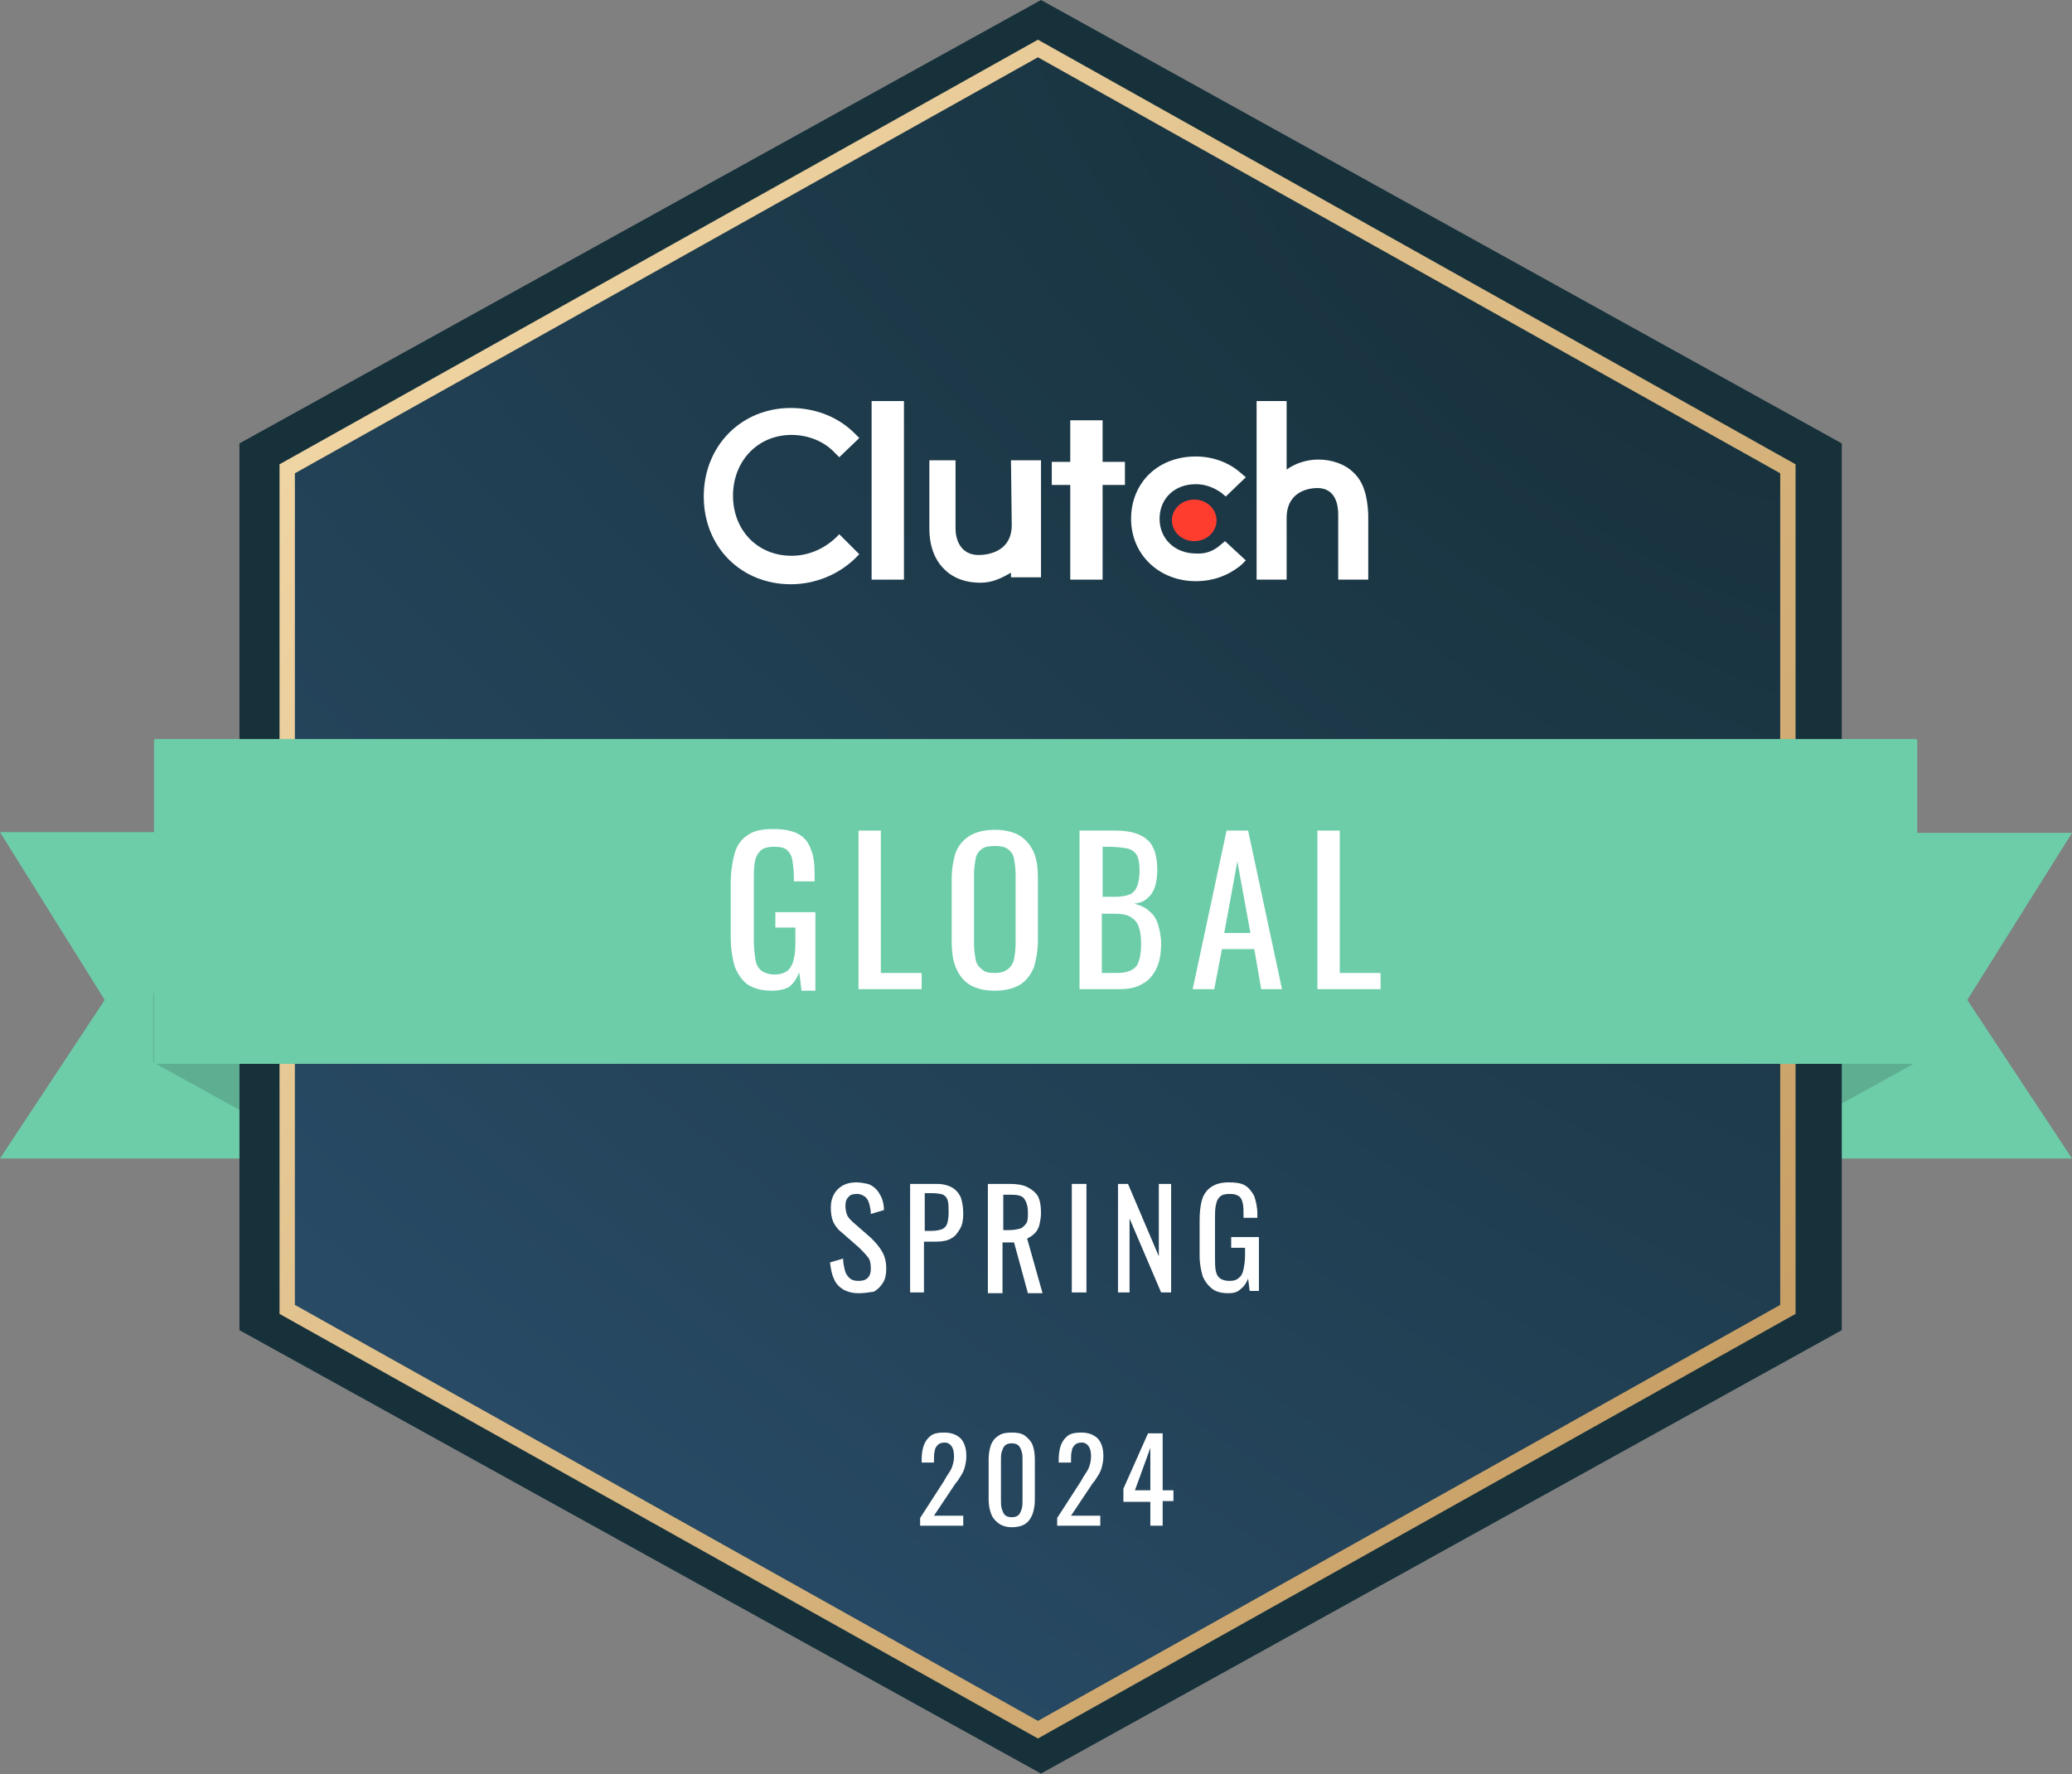
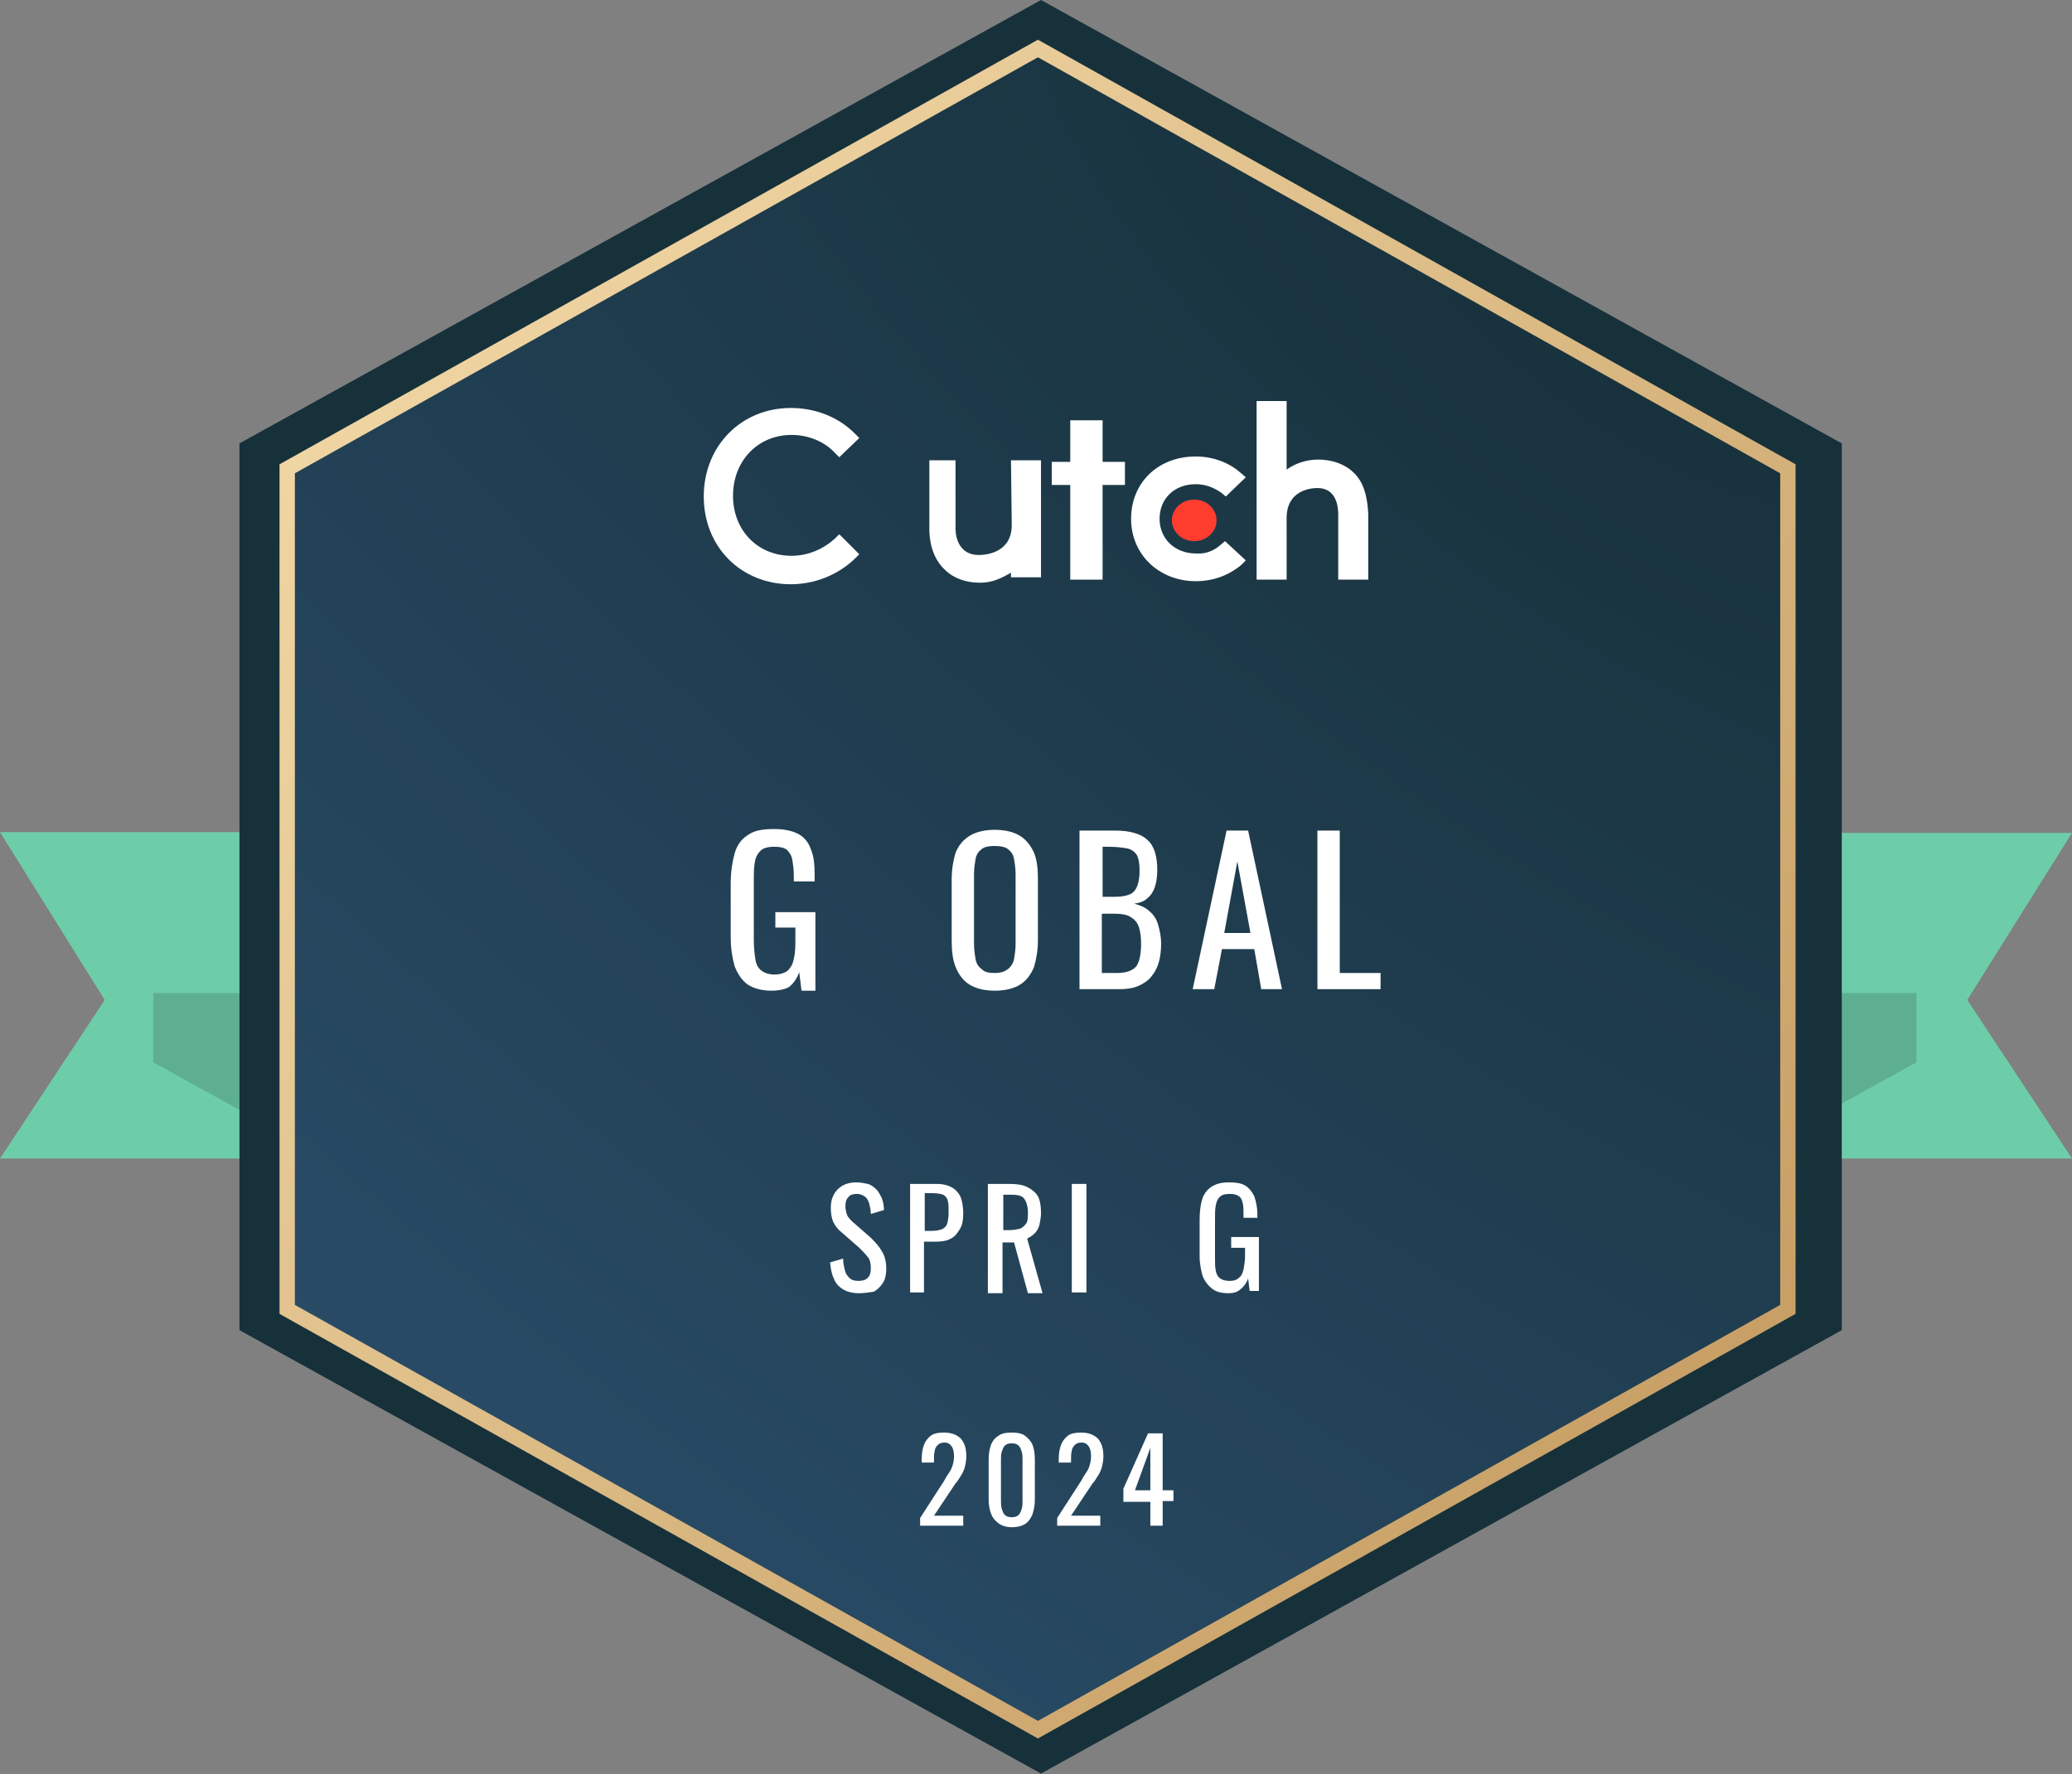
<svg xmlns="http://www.w3.org/2000/svg" version="1.1" id="Layer_1" x="0px" y="0px" viewBox="0 0 269.1 230.5" style="enable-background:new 0 0 269.1 230.5;" xml:space="preserve">
  <rect x="0" y="0" width="269.1" height="230.5" fill="#808080" stroke="none" />
  <style type="text/css">
	.st0{fill-rule:evenodd;clip-rule:evenodd;fill:#6DCDA9;}
	.st1{fill:#5EAF91;}
	.st2{fill:#17313B;}
	.st3{fill:url(#SVGID_1_);}
	.st4{fill:url(#SVGID_00000066515258572637964080000017098552401552374424_);}
	
		.st5{fill:none;stroke:url(#SVGID_00000052825408843880672960000018390128476909014679_);stroke-width:1.993;stroke-miterlimit:10;}
	.st6{fill:#FFFFFF;}
	.st7{fill:#FF3D2E;}
	.st8{enable-background:new    ;}
</style>
  <path class="st0" d="M38.6,150.5H0l13.6-20.6L0,108.1h38.6V150.5z" />
  <path class="st0" d="M230.5,150.5h38.6l-13.6-20.6l13.6-21.7h-38.6V150.5z" />
-   <path class="st1" d="M19.9,138l25.7,14.2l-9.1-23.2H19.9V138z" />
+   <path class="st1" d="M19.9,138l25.7,14.2l-9.1-23.2H19.9z" />
  <path class="st1" d="M248.9,138l-25.7,14.2l9.1-23.2h16.6V138z" />
  <path class="st2" d="M239.2,57.6v115.2l-104,57.6L31.1,172.8V57.6L135.2,0L239.2,57.6z" />
  <g>
    <radialGradient id="SVGID_1_" cx="-229.996" cy="-143.226" r="0.249" gradientTransform="matrix(-765.027 876.967 -1762.954 -1537.923 -428244 -18546.154)" gradientUnits="userSpaceOnUse">
      <stop offset="0" style="stop-color:#17313B" />
      <stop offset="1" style="stop-color:#2E5272" />
    </radialGradient>
    <path class="st3" d="M232.2,60.9v109.2l-97.4,54.6l-97.5-54.6V60.9l97.5-54.6L232.2,60.9z" />
    <radialGradient id="SVGID_00000125590258476402137850000000583962226978401698_" cx="-229.996" cy="-143.226" r="0.249" gradientTransform="matrix(-765.027 876.967 -1762.954 -1537.923 -428244 -18546.154)" gradientUnits="userSpaceOnUse">
      <stop offset="0" style="stop-color:#17313B" />
      <stop offset="1" style="stop-color:#2E5272" />
    </radialGradient>
    <path style="fill:url(#SVGID_00000125590258476402137850000000583962226978401698_);" d="M232.2,60.9v109.2l-97.4,54.6l-97.5-54.6   V60.9l97.5-54.6L232.2,60.9z" />
  </g>
  <linearGradient id="SVGID_00000090977600862939213870000000157467320526890632_" gradientUnits="userSpaceOnUse" x1="-116.249" y1="177.403" x2="276.874" y2="509.512" gradientTransform="matrix(1 0 0 1 0 -274)">
    <stop offset="0" style="stop-color:#D2AE73" />
    <stop offset="0.12" style="stop-color:#BD9155" />
    <stop offset="0.32" style="stop-color:#F9E2B2" />
    <stop offset="0.97" style="stop-color:#BD9155" />
  </linearGradient>
  <path style="fill:none;stroke:url(#SVGID_00000090977600862939213870000000157467320526890632_);stroke-width:1.993;stroke-miterlimit:10;" d="  M232.2,60.9v109.2l-97.4,54.6l-97.5-54.6V60.9l97.5-54.6L232.2,60.9z" />
-   <path class="st0" d="M19.9,138c0,0.1,0.1,0.2,0.2,0.2h228.7c0.1,0,0.2-0.1,0.2-0.2V96.2c0-0.1-0.1-0.2-0.2-0.2H20.2  c-0.1,0-0.2,0.1-0.2,0.2V138z" />
-   <path class="st6" d="M117.4,52.1h-4.2v23.2h4.2V52.1z" />
  <path class="st6" d="M131.4,68.2c0,3.6-3.3,3.9-4.3,3.9c-2.4,0-3-2.1-3-3.4v-8.9h-3.4v8.9c0,2.2,0.7,4.1,2,5.3  c1.1,1.1,2.7,1.7,4.6,1.7c1.5,0,2.6-0.5,4-1.3v0.6h3.9V59.8h-3.9L131.4,68.2L131.4,68.2z" />
  <path class="st6" d="M143.2,54.6h-4.2V60h-2.4v3h2.4v12.3h4.2V63h2.9v-3h-2.9V54.6L143.2,54.6z" />
  <path class="st6" d="M158.5,70.8c-0.9,0.8-2,1.2-3.2,1.1c-2.7,0-4.7-1.9-4.7-4.5c0-2.6,1.9-4.5,4.7-4.5c1.2,0,2.3,0.4,3.3,1.1  l0.6,0.5l2.6-2.5l-0.7-0.6c-1.6-1.4-3.7-2.1-5.8-2.1c-4.9,0-8.4,3.4-8.4,8.1c0,4.7,3.7,8.1,8.4,8.1c2.2,0,4.2-0.7,5.9-2.1l0.6-0.6  l-2.7-2.5L158.5,70.8z" />
  <path class="st6" d="M175.8,61.4c-1.1-1.1-2.8-1.7-4.6-1.7c-1.5,0-3,0.5-4.1,1.3v-8.9h-3.9v23.2h3.9v-8c0-3.6,3.1-3.9,4-3.9  c2.3,0,2.7,2.1,2.7,3.4v8.5h3.9v-8.5C177.6,64.5,177.1,62.6,175.8,61.4L175.8,61.4z" />
  <path class="st7" d="M155.1,70.3c1.6,0,2.9-1.2,2.9-2.7s-1.3-2.7-2.9-2.7s-2.9,1.2-2.9,2.7S153.5,70.3,155.1,70.3z" />
  <path class="st6" d="M108.5,69.9c-1.5,1.4-3.5,2.3-5.7,2.3c-4.4,0-7.6-3.3-7.6-7.8c0-4.5,3.2-7.9,7.6-7.9c2.1,0,4.2,0.8,5.6,2.3  l0.6,0.6l2.6-2.5l-0.6-0.6c-2.2-2.2-5.2-3.3-8.3-3.3c-6.4,0-11.3,4.9-11.3,11.5s4.9,11.4,11.3,11.4c3.1,0,6.1-1.2,8.3-3.3l0.6-0.6  l-2.6-2.6L108.5,69.9L108.5,69.9z" />
  <g class="st8">
    <path class="st6" d="M111.5,168c-0.8,0-1.5-0.2-2-0.5c-0.5-0.3-1-0.8-1.2-1.4c-0.3-0.6-0.4-1.3-0.5-2.1l1.7-0.5   c0,0.5,0.1,1,0.2,1.4c0.1,0.5,0.3,0.8,0.6,1.1c0.3,0.3,0.7,0.4,1.2,0.4c0.5,0,0.9-0.1,1.2-0.4c0.3-0.3,0.4-0.7,0.4-1.2   c0-0.6-0.1-1.2-0.4-1.5c-0.3-0.4-0.7-0.8-1.1-1.2l-2.4-2.1c-0.5-0.4-0.8-0.9-1-1.3c-0.2-0.5-0.3-1.1-0.3-1.8c0-1,0.3-1.8,0.9-2.4   c0.6-0.6,1.4-0.9,2.4-0.9c0.6,0,1,0.1,1.5,0.2c0.4,0.1,0.8,0.4,1.1,0.7c0.3,0.3,0.5,0.7,0.7,1.1c0.2,0.5,0.3,1,0.3,1.6l-1.7,0.5   c0-0.5-0.1-0.9-0.2-1.3c-0.1-0.4-0.3-0.7-0.5-0.9c-0.3-0.2-0.6-0.4-1.1-0.4s-0.9,0.1-1.1,0.4c-0.3,0.3-0.4,0.6-0.4,1.2   c0,0.4,0.1,0.8,0.2,1.1c0.1,0.3,0.4,0.6,0.7,0.9l2.4,2.1c0.5,0.5,1,1,1.4,1.7c0.4,0.6,0.6,1.4,0.6,2.3c0,0.7-0.1,1.3-0.4,1.8   c-0.3,0.5-0.7,0.9-1.2,1.2C112.8,167.9,112.2,168,111.5,168z" />
    <path class="st6" d="M118.2,167.9v-14.1h3.5c0.8,0,1.5,0.2,2,0.5c0.5,0.3,0.9,0.8,1.1,1.3c0.2,0.6,0.3,1.3,0.3,2.1   c0,0.7-0.1,1.4-0.4,1.9c-0.3,0.5-0.6,1-1.2,1.3c-0.5,0.3-1.2,0.4-1.9,0.4h-1.6v6.6H118.2z M120.1,159.9h0.9c0.6,0,1-0.1,1.3-0.2   c0.3-0.1,0.6-0.4,0.7-0.7c0.1-0.3,0.2-0.8,0.2-1.4c0-0.7,0-1.2-0.1-1.6c-0.1-0.4-0.3-0.6-0.6-0.8c-0.3-0.1-0.8-0.2-1.5-0.2h-0.9   V159.9z" />
    <path class="st6" d="M128.3,167.9v-14.1h2.8c0.9,0,1.7,0.1,2.3,0.4c0.6,0.3,1.1,0.7,1.4,1.2c0.3,0.6,0.4,1.3,0.4,2.2   c0,0.5-0.1,1-0.2,1.5c-0.1,0.4-0.3,0.8-0.6,1.1c-0.3,0.3-0.6,0.5-1,0.7l2,7.1h-1.9l-1.8-6.6h-1.5v6.6H128.3z M130.3,159.8h0.8   c0.6,0,1-0.1,1.4-0.2c0.3-0.1,0.6-0.4,0.8-0.7c0.2-0.3,0.2-0.8,0.2-1.4c0-0.8-0.2-1.4-0.5-1.8c-0.3-0.4-0.9-0.5-1.8-0.5h-0.9V159.8   z" />
    <path class="st6" d="M139.2,167.9v-14.1h1.9v14.1H139.2z" />
-     <path class="st6" d="M145.2,167.9v-14.1h1.3l4,9.4v-9.4h1.6v14.1h-1.3l-4.1-9.6v9.6H145.2z" />
    <path class="st6" d="M159.5,168c-0.9,0-1.6-0.2-2.1-0.6c-0.5-0.4-0.9-0.9-1.2-1.6c-0.2-0.7-0.4-1.6-0.4-2.6v-4.7   c0-1,0.1-1.9,0.3-2.6c0.2-0.7,0.6-1.3,1.2-1.7c0.6-0.4,1.3-0.6,2.3-0.6c0.9,0,1.6,0.1,2.1,0.4c0.5,0.3,0.9,0.8,1.2,1.4   c0.2,0.6,0.4,1.4,0.4,2.3v0.5h-1.8v-0.4c0-0.6,0-1.1-0.1-1.5c-0.1-0.4-0.2-0.7-0.5-0.9c-0.3-0.2-0.6-0.3-1.2-0.3   c-0.6,0-1,0.1-1.3,0.4c-0.3,0.3-0.4,0.6-0.5,1.1c-0.1,0.5-0.1,1-0.1,1.6v5.2c0,0.7,0,1.2,0.1,1.7c0.1,0.5,0.3,0.8,0.6,1   c0.3,0.2,0.7,0.3,1.2,0.3c0.5,0,0.9-0.1,1.2-0.4c0.3-0.2,0.5-0.6,0.6-1.1c0.1-0.5,0.2-1.1,0.2-1.8v-1h-1.8v-1.4h3.6v7h-1.2   l-0.2-1.6c-0.2,0.5-0.5,1-0.9,1.3C160.7,167.9,160.2,168,159.5,168z" />
  </g>
  <g class="st8">
    <path class="st6" d="M119.5,198.3v-1.1l3.1-4.8c0.2-0.4,0.4-0.7,0.6-1c0.2-0.3,0.4-0.6,0.5-1c0.1-0.3,0.2-0.7,0.2-1.2   c0-0.6-0.1-1-0.3-1.3c-0.2-0.3-0.5-0.5-0.9-0.5c-0.4,0-0.7,0.1-0.9,0.3c-0.2,0.2-0.4,0.5-0.4,0.8c-0.1,0.3-0.1,0.7-0.1,1.1v0.4   h-1.6v-0.4c0-0.7,0.1-1.4,0.3-1.9c0.2-0.5,0.5-0.9,0.9-1.2c0.4-0.3,1-0.4,1.7-0.4c1,0,1.7,0.3,2.2,0.8c0.5,0.6,0.7,1.3,0.7,2.3   c0,0.5-0.1,1-0.2,1.4c-0.1,0.4-0.3,0.8-0.5,1.1c-0.2,0.3-0.4,0.7-0.7,1l-2.8,4.2h3.8v1.3H119.5z" />
    <path class="st6" d="M131.4,198.4c-0.7,0-1.3-0.2-1.7-0.5c-0.4-0.3-0.8-0.7-1-1.3c-0.2-0.5-0.3-1.2-0.3-1.8v-5.2   c0-0.7,0.1-1.3,0.3-1.9c0.2-0.5,0.5-0.9,1-1.2c0.4-0.3,1-0.4,1.7-0.4c0.7,0,1.3,0.1,1.7,0.4c0.4,0.3,0.8,0.7,1,1.2   c0.2,0.5,0.3,1.2,0.3,1.9v5.2c0,0.7-0.1,1.3-0.3,1.9c-0.2,0.5-0.5,1-1,1.3C132.6,198.3,132,198.4,131.4,198.4z M131.4,197.1   c0.4,0,0.7-0.1,0.9-0.3c0.2-0.2,0.3-0.5,0.4-0.8c0.1-0.3,0.1-0.7,0.1-1.1v-5.2c0-0.4,0-0.8-0.1-1.1c-0.1-0.3-0.2-0.6-0.4-0.8   c-0.2-0.2-0.5-0.3-0.9-0.3s-0.7,0.1-0.9,0.3c-0.2,0.2-0.3,0.5-0.4,0.8c-0.1,0.3-0.1,0.7-0.1,1.1v5.2c0,0.4,0,0.7,0.1,1.1   c0.1,0.3,0.2,0.6,0.4,0.8C130.7,197,131,197.1,131.4,197.1z" />
    <path class="st6" d="M137.3,198.3v-1.1l3.1-4.8c0.2-0.4,0.4-0.7,0.6-1c0.2-0.3,0.4-0.6,0.5-1c0.1-0.3,0.2-0.7,0.2-1.2   c0-0.6-0.1-1-0.3-1.3c-0.2-0.3-0.5-0.5-0.9-0.5c-0.4,0-0.7,0.1-0.9,0.3c-0.2,0.2-0.4,0.5-0.4,0.8c-0.1,0.3-0.1,0.7-0.1,1.1v0.4   h-1.6v-0.4c0-0.7,0.1-1.4,0.3-1.9c0.2-0.5,0.5-0.9,0.9-1.2c0.4-0.3,1-0.4,1.7-0.4c1,0,1.7,0.3,2.2,0.8c0.5,0.6,0.7,1.3,0.7,2.3   c0,0.5-0.1,1-0.2,1.4c-0.1,0.4-0.3,0.8-0.5,1.1c-0.2,0.3-0.4,0.7-0.7,1l-2.8,4.2h3.8v1.3H137.3z" />
    <path class="st6" d="M149.4,198.3v-3.2h-3.5v-1.7l3.2-7.2h1.9v7.4h1.4v1.4h-1.4v3.2H149.4z M147.4,193.6h2v-5.5L147.4,193.6z" />
  </g>
  <g class="st8">
    <path class="st6" d="M100.2,128.7c-1.3,0-2.3-0.3-3.1-0.8c-0.8-0.6-1.3-1.4-1.7-2.4c-0.3-1.1-0.5-2.3-0.5-3.8v-6.9   c0-1.5,0.2-2.8,0.5-3.9c0.3-1.1,0.9-1.9,1.7-2.4c0.8-0.6,1.9-0.8,3.4-0.8c1.3,0,2.3,0.2,3.1,0.6c0.8,0.4,1.4,1.1,1.7,2   c0.4,0.9,0.5,2,0.5,3.4v0.8h-2.7v-0.6c0-0.9-0.1-1.6-0.2-2.2c-0.1-0.6-0.4-1-0.7-1.3c-0.4-0.3-0.9-0.4-1.7-0.4   c-0.8,0-1.5,0.2-1.8,0.6c-0.4,0.4-0.6,0.9-0.7,1.6c-0.1,0.7-0.1,1.4-0.1,2.3v7.6c0,1,0.1,1.8,0.2,2.5c0.1,0.7,0.4,1.2,0.8,1.5   c0.4,0.3,1,0.5,1.7,0.5c0.7,0,1.3-0.2,1.7-0.5c0.4-0.4,0.7-0.9,0.8-1.6c0.2-0.7,0.2-1.6,0.2-2.6v-1.4h-2.6v-2h5.2v10.2h-1.8   l-0.3-2.4c-0.3,0.8-0.7,1.4-1.3,1.9C102,128.5,101.2,128.7,100.2,128.7z" />
-     <path class="st6" d="M111.5,128.5v-20.6h2.9v18.5h5.3v2.1H111.5z" />
    <path class="st6" d="M129.2,128.7c-1.4,0-2.5-0.3-3.3-0.8c-0.8-0.5-1.4-1.3-1.8-2.3c-0.4-1-0.5-2.2-0.5-3.5v-7.8   c0-1.4,0.2-2.5,0.5-3.5c0.4-1,1-1.7,1.8-2.2c0.8-0.5,1.9-0.8,3.3-0.8c1.4,0,2.5,0.3,3.3,0.8c0.8,0.5,1.4,1.3,1.8,2.2   c0.4,1,0.5,2.1,0.5,3.5v7.8c0,1.3-0.2,2.5-0.5,3.5c-0.4,1-1,1.8-1.8,2.3C131.7,128.4,130.6,128.7,129.2,128.7z M129.2,126.4   c0.8,0,1.3-0.2,1.7-0.5c0.4-0.3,0.7-0.8,0.8-1.3c0.1-0.6,0.2-1.2,0.2-2v-9c0-0.8-0.1-1.4-0.2-2c-0.1-0.6-0.4-1-0.8-1.3   c-0.4-0.3-1-0.4-1.7-0.4c-0.8,0-1.3,0.1-1.7,0.4c-0.4,0.3-0.7,0.7-0.8,1.3c-0.1,0.6-0.2,1.2-0.2,2v9c0,0.8,0.1,1.4,0.2,2   c0.1,0.6,0.4,1,0.8,1.3C127.9,126.3,128.4,126.4,129.2,126.4z" />
    <path class="st6" d="M140.2,128.5v-20.6h4.7c0.9,0,1.7,0.1,2.4,0.3c0.7,0.2,1.3,0.5,1.7,0.9c0.5,0.4,0.8,1,1,1.6   c0.2,0.7,0.3,1.4,0.3,2.3c0,0.8-0.1,1.6-0.3,2.2c-0.2,0.6-0.5,1.1-1,1.5c-0.4,0.4-1,0.6-1.7,0.7c0.8,0.2,1.5,0.5,2,1   c0.5,0.4,0.9,1,1.1,1.7c0.2,0.7,0.4,1.5,0.4,2.5c0,0.9-0.1,1.7-0.3,2.4c-0.2,0.7-0.5,1.3-1,1.9c-0.4,0.5-1,0.9-1.7,1.2   c-0.7,0.3-1.5,0.4-2.4,0.4H140.2z M143.1,116.5h1.7c0.8,0,1.4-0.1,1.9-0.3c0.5-0.2,0.8-0.6,1-1.1c0.2-0.5,0.3-1.2,0.3-2   c0-0.9-0.1-1.6-0.4-2.1c-0.3-0.4-0.7-0.7-1.3-0.8c-0.6-0.1-1.4-0.2-2.4-0.2h-0.7V116.5z M143.1,126.4h1.9c1.3,0,2.1-0.3,2.6-0.9   c0.4-0.6,0.6-1.6,0.6-2.9c0-0.9-0.1-1.6-0.3-2.2c-0.2-0.6-0.6-1-1.1-1.3c-0.5-0.3-1.2-0.4-2-0.4h-1.7V126.4z" />
    <path class="st6" d="M154.9,128.5l4.4-20.6h2.8l4.4,20.6h-2.7l-0.9-5.2h-4.2l-1,5.2H154.9z M159,121.2h3.4l-1.7-9.3L159,121.2z" />
    <path class="st6" d="M171.1,128.5v-20.6h2.9v18.5h5.3v2.1H171.1z" />
  </g>
</svg>